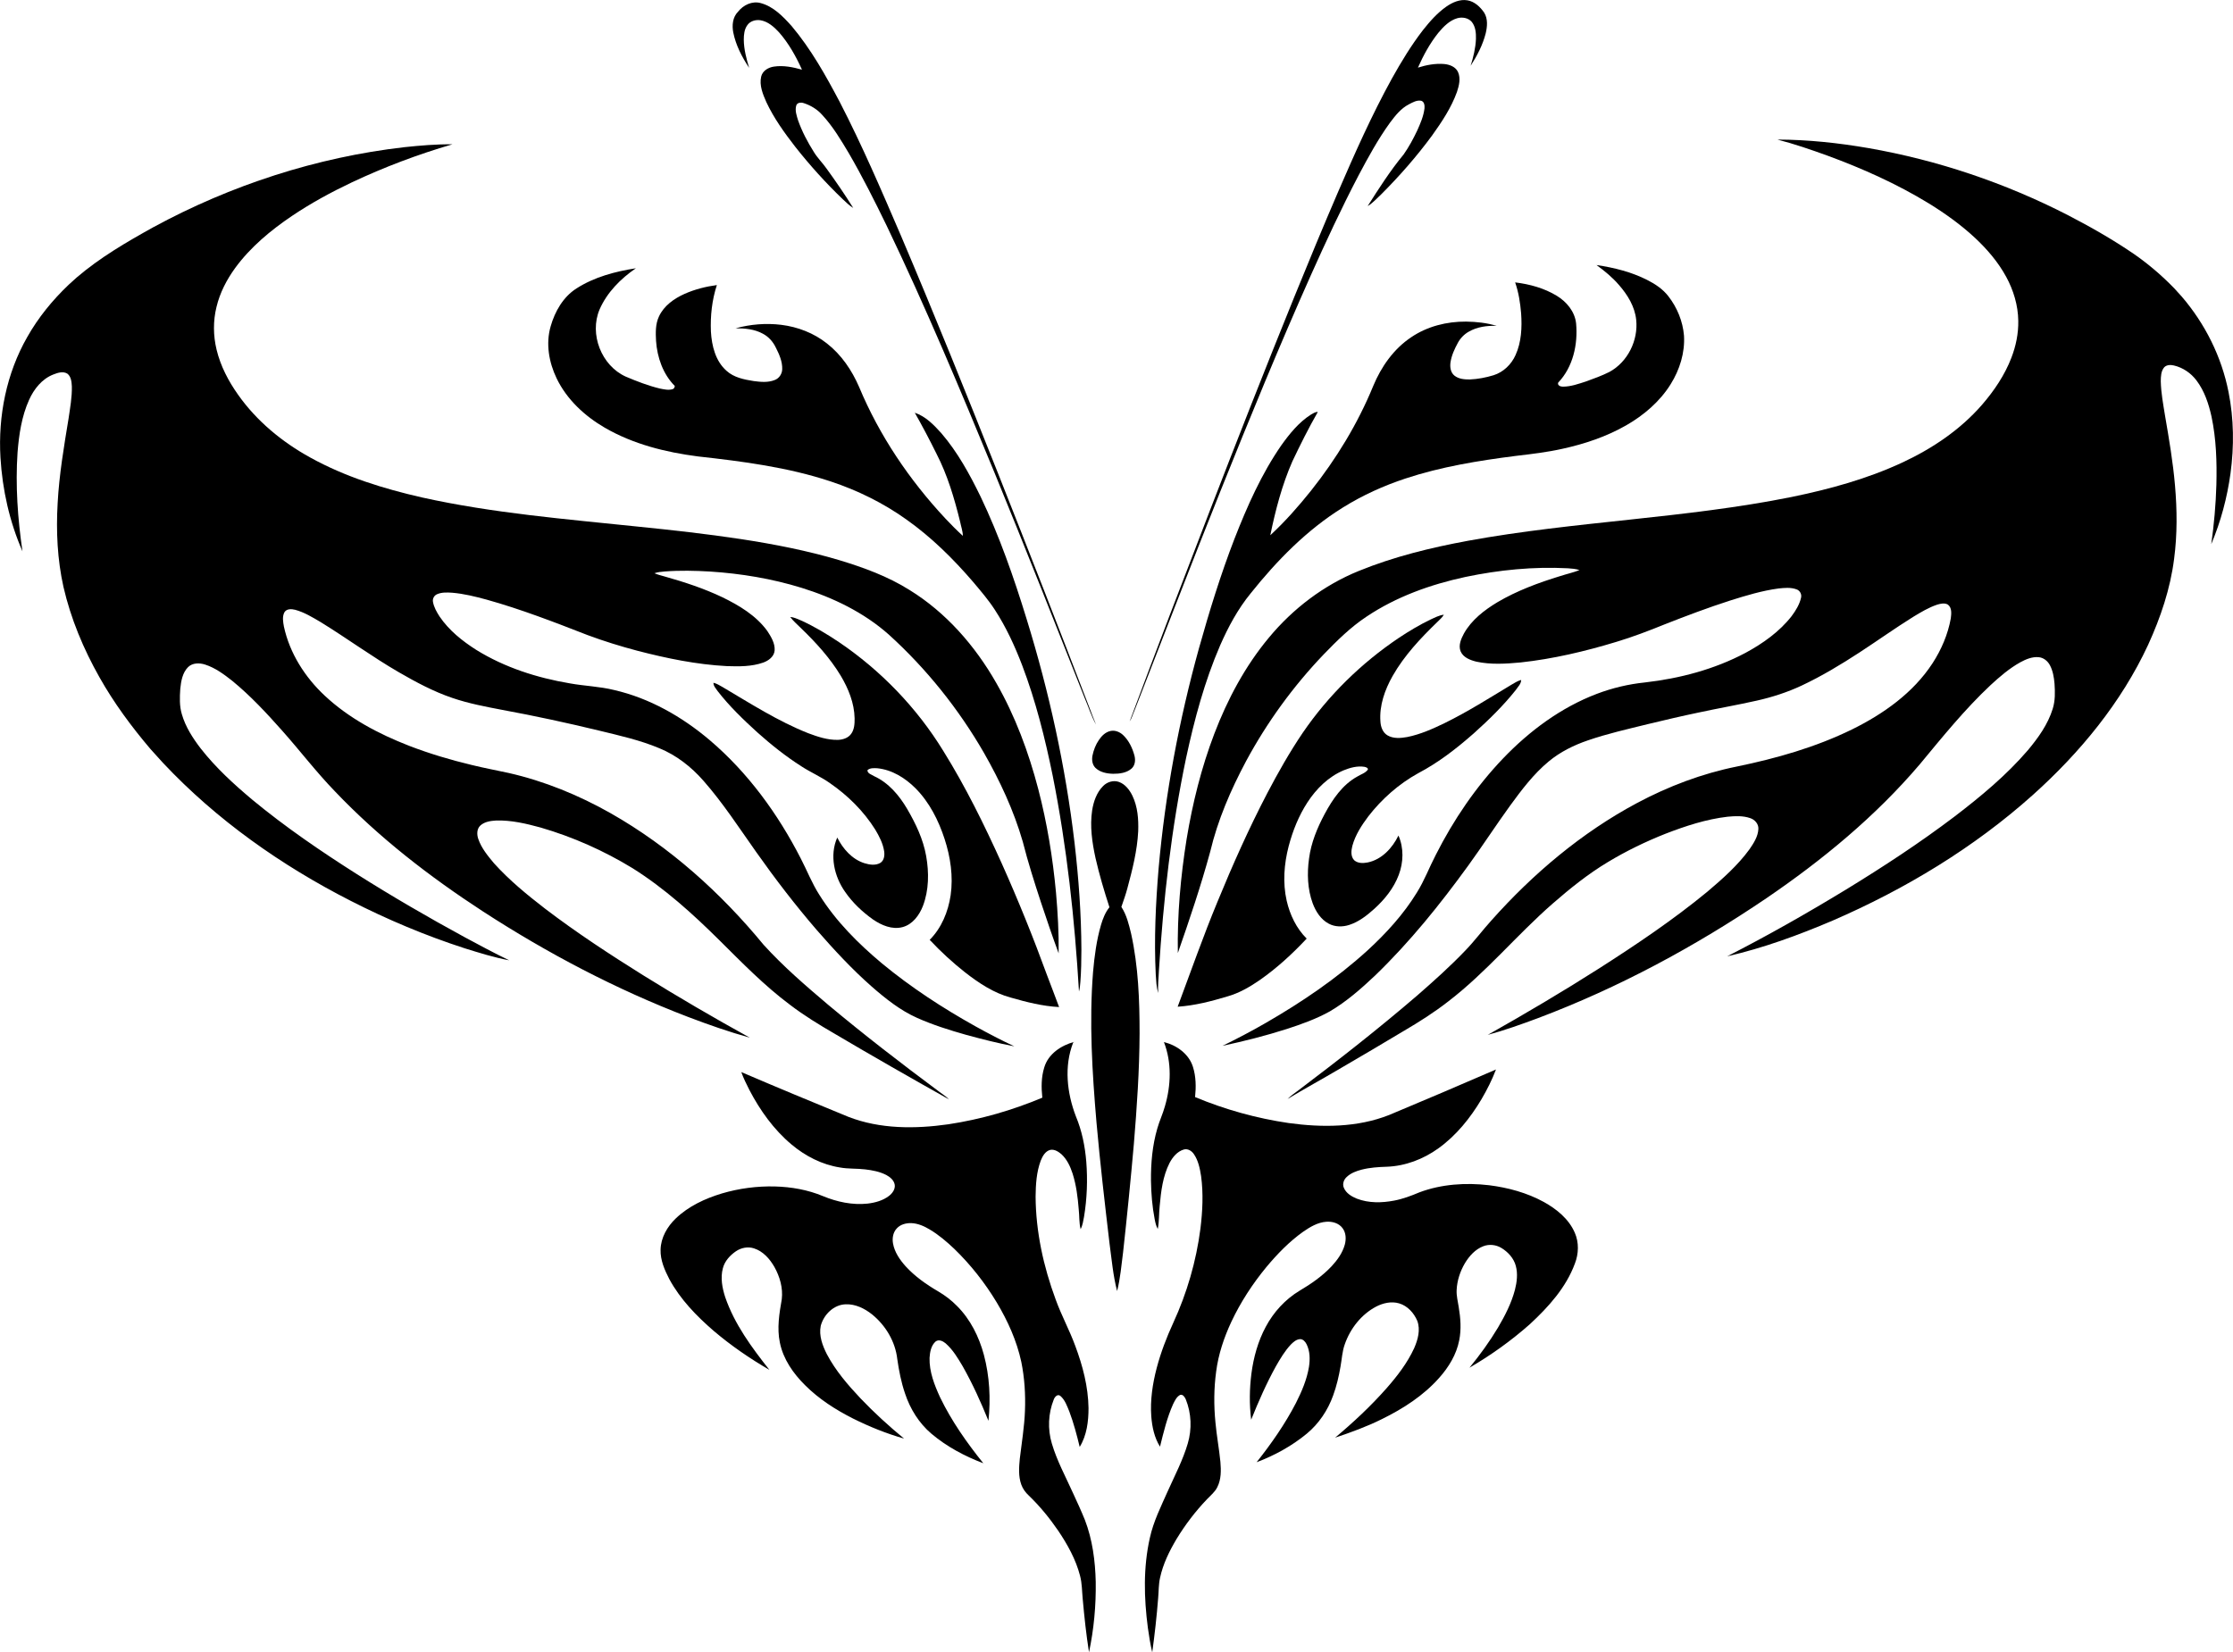
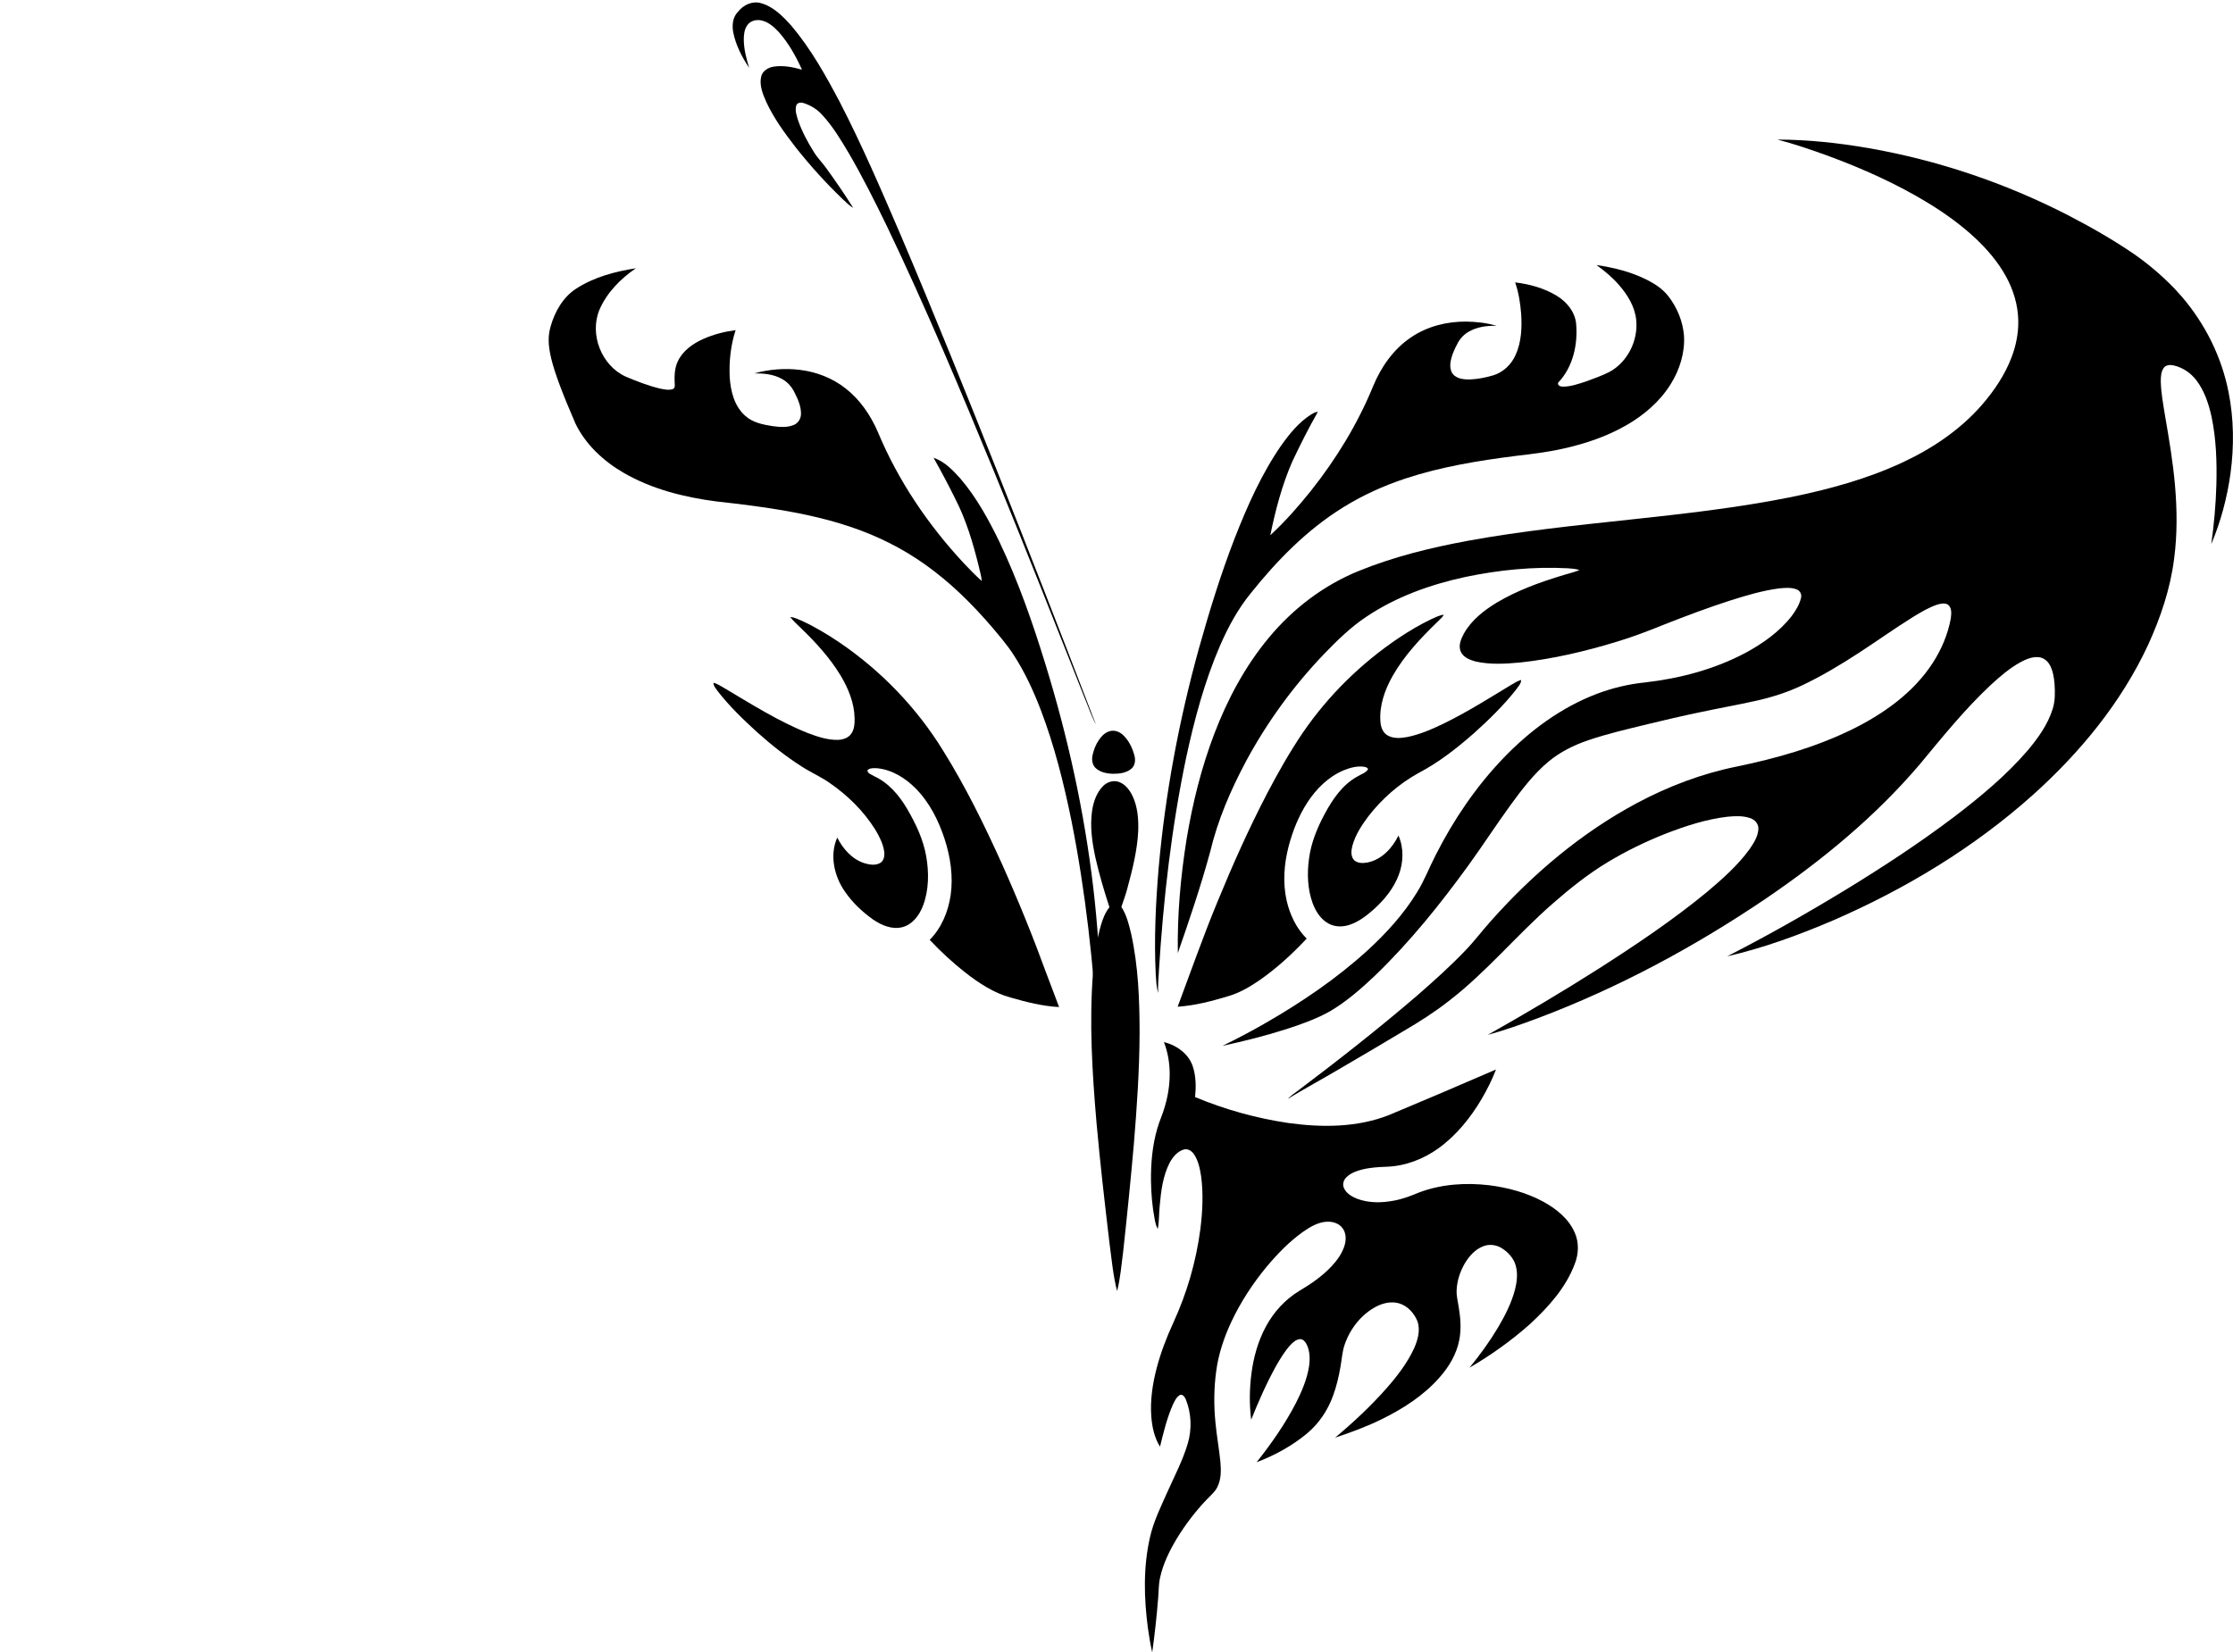
<svg xmlns="http://www.w3.org/2000/svg" version="1.1" id="Layer_1" x="0px" y="0px" viewBox="-250.587 403.519 2368.962 1753.404" enable-background="new -250.587 403.519 2368.962 1753.404" xml:space="preserve">
  <g id="_x23_fefefeff">
</g>
  <g id="_x23_000000ff">
-     <path d="M-177.682,705.619l8.379-7.582c24.762-21.222,53.076-37.7,81.488-53.472   c82.315-44.644,173.037-74.171,266.133-84.861c16.938-1.76,33.949-3.276,50.992-3.027   c-36.476,10.648-72.137,24.118-106.517,40.3c-21.964,10.409-43.389,22.055-63.572,35.64   c-22.618,15.275-44.029,33.047-60.249,55.183c-9.061,12.461-16.307,26.437-19.89,41.48   c-3.663,14.819-3.49,30.496,0.103,45.316c4.163,17.313,12.559,33.357,22.819,47.809   c19.663,27.899,46.613,50.108,76.385,66.525c37.028,20.56,77.858,33.189,118.993,42.534   c75.185,16.672,152.11,22.855,228.549,30.853c36.7,3.729,73.385,7.768,109.859,13.319   c34.947,5.369,69.762,12.126,103.681,22.201c25.959,7.851,51.765,17.231,74.835,31.756   c38.794,23.912,69.563,59.239,92.003,98.612c20.143,35.166,34.324,73.474,44.563,112.613   c9.388,36.038,15.421,72.913,18.846,109.977c1.864,21.389,3.086,42.86,2.793,64.34   c-6.616-17.817-12.662-35.84-18.687-53.854c-7.046-21.393-13.86-42.888-19.405-64.722   c-9.534-32.965-24.127-64.293-41.093-94.039c-26.915-46.732-61.037-89.356-100.986-125.588   c-26.515-23.533-59.076-39.261-92.737-49.691c-31.411-9.688-64.049-15.097-96.822-17.214   c-16.024-0.941-32.133-1.334-48.161-0.074c-3.69,0.304-7.424,0.649-10.947,1.882   c3.493,1.52,7.223,2.392,10.873,3.445c20.84,5.875,41.522,12.649,61.1,21.973   c17.951,8.733,35.867,19.426,47.791,35.851c4.007,6.112,8.237,12.992,7.773,20.587   c-0.475,6.539-6.406,10.909-12.122,12.939c-12.351,4.34-25.689,4.177-38.595,3.745   c-32.094-1.679-63.719-8.22-94.76-16.262c-17.909-4.738-35.641-10.204-52.996-16.67   c-35.273-13.746-70.654-27.448-107.159-37.639c-11.952-3.237-24.05-6.248-36.416-7.304   c-5.28-0.306-10.857-0.641-15.827,1.483c-3.326,1.243-5.284,4.876-4.578,8.324   c1.015,5.622,3.941,10.689,6.99,15.429c9.942,14.713,24.112,26.004,38.975,35.454   c30.107,18.664,64.442,29.631,99.23,35.494c15.612,2.825,31.592,3.24,47.033,7.069   c37.616,8.645,71.984,28.308,101.268,53.111c40.575,34.465,72.428,78.307,96.614,125.526   c6.72,12.895,11.956,26.566,19.861,38.833c17.496,27.918,41.051,51.473,66.196,72.523   c30.868,25.541,64.564,47.485,99.514,66.985c13.461,7.482,27.131,14.586,41.071,21.137   c-17.281-3.284-34.34-7.618-51.299-12.245c-17.683-5.01-35.285-10.526-52.064-18.053   c-17.812-7.969-33.199-20.262-47.799-32.998c-21.086-18.547-40.183-39.203-58.626-60.343   c-22.7-26.351-43.899-53.98-63.955-82.387c-18.195-25.68-35.341-52.243-56.171-75.917   c-12.862-14.66-28.607-27.007-46.745-34.411c-20.366-8.571-42.016-13.389-63.414-18.599   c-34.117-8.251-68.43-15.691-102.946-22.044c-17.918-3.422-35.923-6.805-53.215-12.723   c-19.953-6.773-38.612-16.766-56.799-27.295c-28.411-16.477-54.915-35.959-82.872-53.17   c-8.632-5.082-17.349-10.424-27.093-13.083c-3.929-0.989-9.234-1.247-11.499,2.867   c-2.292,4.65-1.282,10.075-0.414,14.967c6.134,28.328,22.392,53.806,43.459,73.435   c25.568,23.917,57.04,40.483,89.459,53.103c21.603,8.328,43.844,14.932,66.351,20.324   c12.973,3.203,26.121,5.615,39.175,8.475c38.041,8.638,74.477,23.611,108.38,42.818   c62.402,35.469,116.608,84.235,162.091,139.519c20.924,23.063,44.589,43.416,68.309,63.517   c38.284,32.007,77.796,62.51,117.849,92.269c3.525,2.717,7.374,5.034,10.491,8.255   c-40.708-22.867-81.268-46.004-121.464-69.766c-16.238-9.419-32.287-19.24-47.23-30.641   c-27.138-20.271-50.817-44.604-74.791-68.4c-28.355-28.099-58.199-55.146-92.089-76.456   c-30.464-18.597-63.391-33.253-97.669-43.218c-15.352-4.193-31.137-7.94-47.162-7.451   c-5.866,0.359-12.252,1.215-16.769,5.33c-3.907,3.671-3.794,9.638-2.146,14.35   c3.377,9.783,10.124,17.879,16.664,25.717c16.167,17.94,34.919,33.312,54.001,48.034   c33.474,25.529,68.719,48.62,104.409,70.904c37.046,23.039,74.754,45.02,112.953,66.099   c-22.235-6.165-44.033-13.83-65.6-22.042c-76.314-29.218-148.992-67.472-217.509-111.919   c-56.619-36.858-110.507-78.508-157.159-127.556c-19.734-20.391-36.942-43.013-55.786-64.195   c-16.583-18.683-33.669-37.087-53.027-52.949c-8.774-6.909-17.997-13.762-28.748-17.237   c-5.957-1.919-13.238-2.006-18.035,2.605c-6.035,6.014-7.505,14.911-8.343,23.046   c-0.606,9.032-0.978,18.323,1.685,27.094c3.896,13.441,11.626,25.381,20.075,36.387   c15.887,20.298,35.001,37.783,54.693,54.313c34.948,28.902,72.468,54.52,110.725,78.823   c37.522,23.728,75.934,46.056,114.942,67.253c15.486,8.32,30.978,16.675,46.831,24.299   c-16.118-3.027-31.809-7.952-47.454-12.825c-41.496-13.455-81.818-30.441-120.667-50.27   c-73.627-37.53-142.276-85.863-198.989-146.224l-13.487-14.904c-20.181-23.762-38.805-48.947-54.106-76.154   c-16.98-30.03-30.445-62.243-38.196-95.919c-6.479-29.068-7.876-59.092-6.155-88.77   c1.609-30.264,6.699-60.184,11.616-90.043c1.635-11.204,3.683-22.444,3.457-33.811   c-0.274-4.729-0.675-10.314-4.628-13.52c-4.637-2.993-10.413-1.029-15.093,0.819   c-12.05,4.673-20.51,15.459-25.671,26.939c-7.868,17.505-10.719,36.755-12.219,55.739   c-2.357,35.041,0.147,70.268,5.226,104.972c-13.741-31.384-21.312-65.37-23.354-99.519   c-2.604-44.145,6.356-89.356,28.422-127.91C-210.029,740.502-194.865,721.938-177.682,705.619z" />
    <path d="M527.338,438.029c-1.504-7.594-0.695-16.297,5.037-22.05c5.552-7.128,15.012-11.697,24.035-9.194   c13.541,3.607,23.694,14.231,32.777,24.312c20.552,24.41,36.202,52.449,51.054,80.561   c23.907,46.285,44.427,94.191,65,142.023c35.514,83.537,69.451,167.747,102.971,252.105   c32.77,82.622,65.028,165.438,96.853,248.416c2.323,6.084,4.596,12.187,7.084,18.216   c-4.979-9.049-8.071-19.023-12.15-28.494c-31.518-79.48-62.806-159.047-95.27-238.142   c-36.376-88.395-73.378-176.601-114.698-262.815c-12.623-25.976-25.578-51.827-40.091-76.806   c-8.421-14.12-16.912-28.42-28.116-40.547c-5.258-6.004-12.348-10.337-19.925-12.719   c-2.772-0.917-6.824-0.595-7.788,2.691c-1.516,5.27,0.49,10.75,2.016,15.79   c4.178,11.756,10.031,22.873,16.677,33.407c3.833,6.322,9.175,11.509,13.412,17.534   c9.889,13.655,19.461,27.556,28.376,41.863c-4.09-2.448-7.436-5.907-10.938-9.091   c-18.07-17.27-34.819-35.898-50.33-55.483c-11.621-14.987-22.854-30.501-30.921-47.746   c-3.687-8.411-7.618-17.733-5.467-27.07c1.463-6.193,7.647-9.806,13.606-10.613   c9.979-1.492,20.078,0.577,29.678,3.272c-6.423-14.162-14.081-27.974-24.399-39.69   c-5.299-5.751-11.684-11.451-19.676-12.756c-5.066-0.77-10.822,0.798-13.858,5.163   c-3.266,4.439-3.785,10.155-3.796,15.492c0.107,10.207,2.746,20.159,5.689,29.864   C536.565,464.098,530.067,451.582,527.338,438.029z" />
-     <path d="M333.595,749.802c4.505-15.797,13.275-31.218,27.416-40.212c18.899-12.126,41.012-17.989,62.988-21.396   c-16.127,11.047-30.625,25.623-38.517,43.743c-11.088,26.124,1.948,59.575,27.822,71.252   c11.781,4.97,23.76,9.653,36.22,12.647c4.411,0.85,9.118,2.013,13.534,0.619   c1.53-0.441,1.994-1.94,2.255-3.335c-12.548-12.584-18.685-30.335-19.902-47.805   c-0.463-8.738-0.732-17.963,3.127-26.068c5.281-11.347,16.076-18.958,27.226-23.924   c10.824-4.805,22.433-7.73,34.164-9.297c-5.187,15.848-7.007,32.735-6.314,49.357   c0.883,15.075,4.816,31.314,16.612,41.666c7.884,7.148,18.655,9.229,28.819,10.847   c7.477,0.989,15.48,1.771,22.62-1.264c4.545-1.848,7.491-6.536,7.599-11.395c0.248-8.101-3.185-15.77-6.775-22.852   c-2.94-6.214-7.705-11.585-13.833-14.779c-8.799-4.85-19.042-5.736-28.892-5.697   c15.691-4.3,32.234-5.663,48.399-3.702c17.522,2.149,34.638,8.723,48.517,19.753   c15.354,11.973,26.548,28.547,34.2,46.303c21.544,51.647,53.392,98.689,91.511,139.53   c5.964,6.337,12.083,12.533,18.523,18.397c-0.088-5.18-2.005-10.189-2.976-15.271   c-6.076-24.658-13.33-49.261-25.014-71.919c-7.259-14.713-14.931-29.227-23.012-43.507   c11.524,3.867,20.261,12.941,28.183,21.754c17.262,20.119,30.074,43.576,41.634,67.304   c19.9,41.738,35.19,85.49,48.747,129.636c23.952,77.452,41.379,156.979,50.883,237.513   c4.402,37.771,7.164,75.772,7.298,113.819c-0.055,11.311-0.209,22.631-1.09,33.908   c-0.342,3.438-0.494,6.921-1.468,10.256c-4.578-76.818-12.84-153.566-27.905-229.081   c-8.099-39.726-17.981-79.215-32.399-117.16c-7.856-20.485-17.07-40.563-29.065-58.974   c-6.725-10.368-14.817-19.742-22.743-29.185c-21.156-24.66-44.459-47.714-71.04-66.52   c-24.454-17.454-51.679-30.877-80.178-40.328c-45.568-15.138-93.432-21.307-140.965-26.575   c-34.329-4.432-68.747-13.017-98.884-30.521c-21.273-12.389-40.242-29.938-51.003-52.352   C331.765,788.034,328.255,768.134,333.595,749.802z" />
-     <path d="M1259.128,435.316c7.239-9.14,15.081-18.03,24.678-24.787c6.461-4.485,14.385-8.054,22.421-6.655   c7.59,1.278,13.55,6.97,17.761,13.099c4.014,6.537,3.302,14.693,1.622,21.837   c-3.139,12.389-9.148,23.856-16.025,34.543c2.897-9.258,5.257-18.797,5.65-28.526   c0.162-6.215-0.377-13.01-4.416-18.055c-3.719-4.349-10.095-5.403-15.401-3.919   c-8.363,2.443-14.671,8.974-20.093,15.472c-8.934,11.201-15.868,23.881-21.625,36.954   c8.948-2.824,18.425-4.603,27.838-3.829c5.786,0.537,12.144,2.942,14.715,8.586   c2.94,6.78,1.044,14.417-1.188,21.117c-6.055,16.767-16.055,31.738-26.36,46.148   c-16.36,22.25-34.618,43.074-54.134,62.596c-4.635,4.208-8.803,9.126-14.229,12.324   c11.924-18.747,23.942-37.568,38.116-54.723c5.608-7.961,10.243-16.566,14.419-25.349   c3.399-7.54,6.782-15.308,7.769-23.606c0.283-2.981-0.127-7.1-3.517-8.119   c-4.637-0.862-9.02,1.702-12.975,3.77c-8.5,4.333-14.491,12.021-20.102,19.486   c-12.829,17.746-23.307,37.033-33.545,56.346c-18.111,34.637-34.537,70.123-50.526,105.779   c-33.593,75.324-64.886,151.655-95.546,228.209c-31.165,77.739-61.079,155.952-91.612,233.928   c-1.72,3.688-2.634,7.805-4.967,11.144c27.749-74.54,56.213-148.81,84.817-223.031   c29.339-75.912,59.102-151.654,89.691-227.079c15.284-37.568,30.777-75.068,46.831-112.322   c17.541-40.514,35.467-80.958,56.805-119.661C1235.955,469.113,1246.588,451.533,1259.128,435.316z" />
+     <path d="M333.595,749.802c4.505-15.797,13.275-31.218,27.416-40.212c18.899-12.126,41.012-17.989,62.988-21.396   c-16.127,11.047-30.625,25.623-38.517,43.743c-11.088,26.124,1.948,59.575,27.822,71.252   c11.781,4.97,23.76,9.653,36.22,12.647c4.411,0.85,9.118,2.013,13.534,0.619   c1.53-0.441,1.994-1.94,2.255-3.335c-0.463-8.738-0.732-17.963,3.127-26.068c5.281-11.347,16.076-18.958,27.226-23.924   c10.824-4.805,22.433-7.73,34.164-9.297c-5.187,15.848-7.007,32.735-6.314,49.357   c0.883,15.075,4.816,31.314,16.612,41.666c7.884,7.148,18.655,9.229,28.819,10.847   c7.477,0.989,15.48,1.771,22.62-1.264c4.545-1.848,7.491-6.536,7.599-11.395c0.248-8.101-3.185-15.77-6.775-22.852   c-2.94-6.214-7.705-11.585-13.833-14.779c-8.799-4.85-19.042-5.736-28.892-5.697   c15.691-4.3,32.234-5.663,48.399-3.702c17.522,2.149,34.638,8.723,48.517,19.753   c15.354,11.973,26.548,28.547,34.2,46.303c21.544,51.647,53.392,98.689,91.511,139.53   c5.964,6.337,12.083,12.533,18.523,18.397c-0.088-5.18-2.005-10.189-2.976-15.271   c-6.076-24.658-13.33-49.261-25.014-71.919c-7.259-14.713-14.931-29.227-23.012-43.507   c11.524,3.867,20.261,12.941,28.183,21.754c17.262,20.119,30.074,43.576,41.634,67.304   c19.9,41.738,35.19,85.49,48.747,129.636c23.952,77.452,41.379,156.979,50.883,237.513   c4.402,37.771,7.164,75.772,7.298,113.819c-0.055,11.311-0.209,22.631-1.09,33.908   c-0.342,3.438-0.494,6.921-1.468,10.256c-4.578-76.818-12.84-153.566-27.905-229.081   c-8.099-39.726-17.981-79.215-32.399-117.16c-7.856-20.485-17.07-40.563-29.065-58.974   c-6.725-10.368-14.817-19.742-22.743-29.185c-21.156-24.66-44.459-47.714-71.04-66.52   c-24.454-17.454-51.679-30.877-80.178-40.328c-45.568-15.138-93.432-21.307-140.965-26.575   c-34.329-4.432-68.747-13.017-98.884-30.521c-21.273-12.389-40.242-29.938-51.003-52.352   C331.765,788.034,328.255,768.134,333.595,749.802z" />
    <path d="M510.886,1137.06c-1.843-2.796-4.655-5.457-4.577-9.022c3.529,0.785,6.563,2.841,9.698,4.562   c29.607,17.471,58.731,36.256,90.82,48.958c10.084,3.795,20.634,7.317,31.542,7.075   c5.199-0.187,10.772-1.912,13.964-6.284c3.499-4.718,3.77-10.856,3.726-16.508   c-0.297-16.171-6.572-31.6-14.752-45.318c-11.224-18.543-25.886-34.73-41.428-49.729   c-4.055-4.153-8.607-7.842-12.113-12.506c3.894,0.145,7.405,1.998,10.952,3.414   c14.287,6.398,27.737,14.51,40.733,23.209c44.411,30.09,82.501,69.542,110.584,115.284   c23.695,38.047,43.511,78.365,61.949,119.187c17.564,39.171,33.652,79.005,48.355,119.337   c4.187,11.154,8.539,22.253,12.654,33.447c-17.492-0.908-34.607-5.246-51.371-10.075   c-18.032-4.829-33.823-15.423-48.395-26.741c-13.343-10.542-25.915-22.08-37.522-34.503   c12.566-12.612,19.607-29.854,22.218-47.268c2.884-20.048-0.164-40.555-6.381-59.69   c-6.453-19.799-16.094-38.992-30.884-53.89c-10.909-10.938-24.999-19.726-40.647-21.25   c-3.469-0.138-7.601-0.485-10.333,2.054c-0.159,3.61,4.601,4.697,7.115,6.387   c15.325,7.009,26.547,20.348,34.947,34.594c9.097,15.626,17.109,32.26,20.242,50.208   c3.084,17.507,2.943,36.084-3.438,52.864c-3.833,9.848-10.91,19.584-21.575,22.464   c-11.086,2.966-22.425-1.933-31.454-8.126c-11.273-8.046-21.545-17.713-29.45-29.131   c-11.62-16.418-16.817-38.837-8.423-57.788c6.007,11.989,15.725,23.114,28.858,27.239   c5.376,1.649,11.698,2.658,16.816-0.315c4.092-2.557,4.727-7.906,4.096-12.284   c-1.235-8.31-5.195-15.92-9.448-23.049c-12.283-19.594-29.063-36.184-48.041-49.287   c-9.64-6.867-20.609-11.492-30.481-17.975c-16.523-10.538-31.904-22.796-46.503-35.844   C537.979,1167.163,523.327,1153.044,510.886,1137.06z" />
    <path d="M1108.696,876.128c8.798-12.305,18.558-24.441,31.45-32.655c2.272-1.126,4.607-3.091,7.295-2.758   c-9.772,17.056-18.559,34.664-26.985,52.418c-10.977,25.039-17.905,51.646-23.401,78.36   c15.691-14.524,29.883-30.616,43.219-47.31c26.842-33.812,49.557-71.052,65.954-111.042   c8.46-20.428,21.755-39.418,40.362-51.793c17.016-11.555,37.792-16.734,58.224-16.571   c10.88,0.175,21.89,1.298,32.32,4.537c-10.141-0.372-20.681,1.021-29.577,6.185   c-4.874,2.766-8.87,6.92-11.528,11.822c-3.534,6.542-6.759,13.44-7.824,20.863   c-0.677,4.915,0.102,10.589,4.184,13.908c4.56,3.668,10.724,4.146,16.363,4.087   c8.52-0.347,16.972-2.006,25.137-4.473c10.458-3.287,18.96-11.493,23.364-21.44   c6.252-13.763,6.92-29.298,5.9-44.167c-0.938-11.141-2.638-22.334-6.351-32.92   c15.405,1.866,30.82,6.083,44.15,14.196c10.466,6.349,19.198,16.803,20.52,29.308   c2.04,22.255-3.241,46.36-19.04,62.896c-0.964,3.003,2.687,4.325,5.099,4.233   c8.419-0.012,16.487-2.944,24.41-5.501c8.408-3.064,16.87-6.082,24.881-10.122   c19.429-10.542,30.715-33.527,28.391-55.35c-1.435-13.941-9.083-26.401-18.131-36.757   c-6.991-8.158-15.308-15.008-23.956-21.316c18.484,2.721,36.904,7.293,53.65,15.768   c8.577,4.322,16.815,9.774,22.703,17.502c9.227,11.88,15.183,26.465,16.443,41.494   c1.159,18.211-4.556,36.397-14.165,51.741c-11.452,18.374-28.377,32.801-47.023,43.524   c-20.955,12.031-44.111,19.782-67.646,24.937c-16.427,3.711-33.18,5.615-49.882,7.607   c-39.417,5.028-78.91,11.447-116.731,23.946c-23.18,7.665-45.583,17.797-66.307,30.724   c-38.238,23.693-70.102,56.277-98.022,91.253c-13.519,16.537-23.698,35.513-32.261,55.008   c-16.549,38.241-27.34,78.688-36.115,119.334c-15.636,74.571-24.21,150.478-28.916,226.472   c-0.251,7.726-1.338,15.466-0.619,23.177c-2.189-6.368-2.182-13.171-2.714-19.81   c-1.853-37.488-0.063-75.064,3.041-112.439c6.987-79.003,21.668-157.281,42.849-233.699   c11.021-39.253,23.021-78.273,37.741-116.315C1072.597,940.651,1087.651,906.569,1108.696,876.128z" />
    <path d="M915.145,1188.858c2.948-4.448,7.12-8.601,12.541-9.69c4.821-0.991,9.778,1.118,13.26,4.414   c6.157,5.865,9.895,13.811,12.046,21.94c1.165,4.596,0.679,10.08-3,13.451   c-5.313,4.74-12.801,5.691-19.645,5.654c-6.661-0.163-13.865-1.506-18.815-6.305   c-3.358-3.353-4.014-8.519-3.124-13.006C909.617,1199.486,911.763,1193.794,915.145,1188.858z" />
-     <path d="M544.391,1560.083c-3.125-6.181-6.206-12.402-8.55-18.926c37.783,16.222,75.767,31.951,113.792,47.577   c33.583,12.982,70.638,12.856,105.828,7.837c34.255-5.158,67.808-14.833,99.734-28.242   c-1.152-10.677-1.176-21.702,2.045-32.048c4.224-14.409,17.965-23.473,31.842-27.169l-1.131,0.673   c-9.821,25.139-6.648,53.624,2.866,78.354c6.375,15.271,9.684,31.67,11.022,48.127   c1.518,19.531,0.802,39.263-2.414,58.6c-0.905,4.38-1.404,8.985-3.614,12.967   c-1.703-6.875-1.182-14.063-1.994-21.056c-1.015-12.851-2.608-25.759-6.547-38.069   c-2.431-7.47-5.884-14.892-11.709-20.302c-3.239-2.774-7.371-5.522-11.837-4.69   c-5.381,1.282-8.292,6.694-10.206,11.434c-4.528,12.136-5.304,25.272-5.449,38.108   c0.233,37.337,8.368,74.36,21.308,109.286c6.051,16.777,14.677,32.478,20.793,49.237   c7.884,21.052,13.695,43.212,14.04,65.814c0.021,14.182-1.797,29.058-9.356,41.361   c-3.051-12.641-6.365-25.246-10.947-37.432c-2.472-5.936-4.614-12.535-9.668-16.795   c-3.045-2.262-5.947,1.282-6.909,3.946c-5.918,14.742-6.59,31.467-2.018,46.683   c5.444,18.46,14.757,35.428,22.62,52.925c4.288,9.269,8.561,18.566,12.406,28.046   c8.067,20.941,11.005,43.503,11.526,65.837c0.372,25.046-1.944,50.177-7.139,74.69   c-2.945-18.738-4.984-37.609-6.661-56.497c-0.826-8.275-0.661-16.692-2.856-24.766   c-4.442-17.248-13.235-33.001-23.101-47.689c-9.212-13.458-19.594-26.168-31.363-37.474   c-3.438-3.174-6.246-7.066-7.831-11.471c-3.212-8.84-2.485-18.44-1.589-27.613   c1.991-16.921,4.857-33.769,5.468-50.83c0.666-17.327-0.438-34.777-3.88-51.785   c-4.796-22.364-14.341-43.464-26.024-63.035c-12.527-20.803-27.658-40.072-45.109-56.971   c-8.066-7.631-16.566-14.923-26.145-20.59c-5.918-3.559-12.487-6.421-19.476-6.692   c-5.509-0.126-11.422,1.327-15.257,5.526c-4.06,4.173-5.081,10.451-4.099,16.023   c1.626,9.278,7.186,17.301,13.341,24.206c9.84,10.799,21.92,19.275,34.474,26.62   c7.361,4.304,14.216,9.51,20.162,15.633c14.128,14.121,23.26,32.574,28.422,51.721   c6.065,22.753,7.335,46.661,4.845,70.035c-7.986-19.72-16.758-39.16-27.232-57.693   c-5.184-8.769-10.497-17.785-18.259-24.544c-2.794-2.313-7.028-4.443-10.42-2.021   c-4.951,4.291-6.171,11.303-6.568,17.542c-0.362,14.637,5.134,28.639,11.135,41.739   c12.172,25.224,28.41,48.265,45.922,70.046c-19.823-7.524-38.859-17.649-55.095-31.373   c-13.184-11.186-22.58-26.352-27.98-42.693c-4.054-11.827-6.456-24.139-8.218-36.489   c-2.082-18.575-12.368-35.755-26.788-47.441c-7.88-6.248-17.599-11.087-27.864-10.686   c-12.766,0.305-23.43,10.98-26.551,22.881c-2.106,10.416,1.855,20.858,6.48,30.038   c9.244,17.502,22.287,32.646,35.795,46.977c14.466,15.136,29.929,29.317,46.117,42.6   c-18.75-5.339-36.913-12.667-54.347-21.382c-18.424-9.33-36.075-20.654-50.72-35.332   c-12.528-12.413-23.188-27.636-26.687-45.199c-3.204-15.24-0.607-30.835,2.016-45.94   c1.444-11.921-2.065-24.026-7.871-34.376c-4.919-8.55-12.041-16.63-21.71-19.654   c-6.424-2.076-13.591-0.622-19.088,3.14c-6.312,4.336-11.884,10.43-13.819,18.008   c-2.714,10.116-0.698,20.794,2.454,30.566c9.842,28.775,28.236,53.602,46.902,77.224   c-20.787-12.046-40.666-25.697-58.984-41.26c-18.326-15.825-35.585-33.586-47.196-55.029   c-4.969-9.664-9.588-20.104-9.262-31.189c0.255-12.774,7.087-24.539,16.128-33.193   c13.571-13.022,31.064-21.098,48.885-26.503c18.238-5.391,37.337-7.907,56.344-7.426   c17.414,0.48,34.898,3.511,51.007,10.284c14.866,6.13,31.166,9.64,47.274,7.902   c8.07-0.964,16.295-3.201,22.812-8.249c3.507-2.756,6.593-6.992,5.97-11.674   c-0.764-4.838-4.892-8.237-8.96-10.423c-6.922-3.581-14.701-5.038-22.366-5.952   c-8.888-1.074-17.906-0.412-26.739-2.021c-19.095-2.978-36.869-12.113-51.558-24.499   C570.21,1602.102,555.699,1581.759,544.391,1560.083z" />
    <path d="M1635.007,551.626c32.374,0.051,64.668,3.546,96.551,9.03c73.627,12.835,145.236,37.047,211.718,71.183   c24.044,12.471,47.657,25.912,70.031,41.216c15.383,10.679,29.654,22.903,42.691,36.34l8.079,8.927   c24.716,28.802,42.198,63.814,49.541,101.095c5.717,28.449,6,57.823,2.097,86.521   c-3.556,25.728-10.286,51.049-20.401,74.984c2.925-20.867,4.83-41.877,5.428-62.945   c0.622-24.246-0.139-48.709-5.175-72.501c-3.015-13.496-7.45-27.056-15.886-38.196   c-5.846-7.846-14.398-13.675-23.942-15.935c-3.457-0.81-7.576-0.845-10.258,1.825   c-3.546,4.099-3.67,9.835-3.728,14.972c0.275,12.226,2.555,24.27,4.496,36.31   c4.237,24.609,8.452,49.252,10.587,74.145c2.249,25.869,2.48,52.026-0.924,77.818   c-3.991,31.745-14.342,62.38-27.598,91.383c-28.446,61.28-72.237,114.381-122.288,159.283   c-62.631,56.084-135.508,100.01-212.495,133.373c-36.218,15.418-73.36,29.055-111.776,37.857   c43.045-21.973,85.082-45.894,126.358-71.014c39.356-24.097,78.022-49.404,114.812-77.289   c27.816-21.261,54.993-43.778,77.853-70.425c10.949-13.118,21.248-27.415,26.327-43.92   c2.725-8.643,2.524-17.807,1.915-26.737c-0.573-6.67-1.685-13.472-4.842-19.449   c-2.372-4.543-6.834-8.193-12.046-8.601c-6.858-0.618-13.448,2.203-19.342,5.378   c-11.658,6.477-21.823,15.244-31.582,24.237c-27.438,25.747-51.119,55.093-75.075,84.002   c-46.881,55.156-103.188,101.566-162.861,142.228c-75.628,51.23-156.613,94.9-242.161,127.149   c-17.566,6.536-35.256,12.875-53.343,17.792c40.104-22.63,79.767-46.074,118.604-70.835   c39.325-25.175,78.173-51.308,114.254-81.006c16.181-13.699,32.268-27.906,44.809-45.121   c4.407-6.456,9.049-13.503,9.409-21.556c0.308-5.323-3.784-9.874-8.639-11.469   c-7.675-2.684-15.994-2.249-23.961-1.514c-22.744,2.632-44.677,9.856-65.945,18.069   c-21.134,8.376-41.666,18.325-61.134,30.076c-20.976,12.589-40.101,27.968-58.502,44.013   c-38.225,33.35-70.587,73.075-110.99,103.987c-14.645,11.418-30.336,21.397-46.337,30.779   c-22.845,13.728-45.821,27.251-68.856,40.665c-18.276,10.834-36.982,20.938-55.147,31.954   c3.535-3.456,7.605-6.276,11.561-9.222c42.928-32.415,85.3-65.593,126.089-100.671   c17.565-15.329,34.98-30.9,51.094-47.788c9.802-10.138,18.192-21.507,27.663-31.951   c44.152-49.558,95.744-93.13,154.443-124.482c33.254-17.725,68.881-31.233,105.863-38.683   c41.934-8.641,83.53-20.47,122.095-39.346c33.286-16.393,64.945-38.757,85.468-70.237   c9.373-14.457,16.34-30.648,19.377-47.651c0.615-4.939,1.358-11.317-3.204-14.674   c-3.494-1.923-7.664-0.928-11.249,0.132c-9.151,3.048-17.446,8.114-25.652,13.085   c-19.292,12.05-37.815,25.278-56.864,37.702c-19.744,12.877-40.014,25.084-61.365,35.127   c-15.172,7.095-31.169,12.265-47.493,15.924c-20.407,4.589-41.032,8.162-61.48,12.586   c-18.207,3.785-36.311,8.057-54.391,12.416c-21.176,5.244-42.512,10.014-63.157,17.125   c-15.031,5.119-29.526,12.262-41.773,22.454c-16.093,13.35-28.736,30.199-40.993,46.983   c-15.14,20.93-29.193,42.615-44.354,63.538c-29.919,41.276-62.057,81.189-98.8,116.638   c-14.792,13.953-30.197,27.542-47.783,37.9c-14.451,8.1-30.135,13.69-45.853,18.796   c-22.391,7.18-45.219,12.909-68.193,17.879c15.509-7.602,30.819-15.602,45.771-24.251   c38.365-22.122,75.275-47.148,108.073-77.017c19.797-18.184,38.137-38.261,52.24-61.246   c7.996-12.685,13.21-26.804,20.123-40.059c18.82-37.207,42.474-72.113,71.308-102.293   c28.055-29.313,61.539-54.205,99.67-68.671c16.359-6.2,33.505-10.279,50.911-12.058   c36.947-4.21,73.636-13.862,106.608-31.347c18.416-9.949,35.99-22.346,48.983-38.959   c4.424-5.946,8.495-12.476,10.085-19.795c0.834-3.668-1.351-7.558-4.924-8.72   c-6.091-2.23-12.751-1.557-19.05-0.887c-17.391,2.332-34.255,7.424-50.942,12.68   c-23.643,7.585-46.886,16.373-69.987,25.45c-16.795,6.837-33.762,13.303-51.135,18.532   c-33.133,10.05-67.015,18.094-101.488,21.818c-15.555,1.44-31.474,2.493-46.871-0.81   c-6.567-1.623-14.097-4.371-16.861-11.135c-2.45-6.374,0.582-13.083,3.553-18.712   c8.062-14.43,21.587-24.835,35.514-33.231c20.804-12.272,43.603-20.685,66.618-27.742   c6.787-2.217,13.809-3.743,20.481-6.355c-3.966-1.401-8.189-1.612-12.322-1.932   c-36.422-1.931-73.045,1.743-108.703,9.196c-36.93,7.97-73.259,20.926-104.799,42.05   c-16.912,11.164-31.368,25.487-45.395,39.987c-32.461,33.907-60.3,72.236-82.554,113.562   c-16.192,30.365-29.99,62.286-37.96,95.865c-9.906,36.356-21.962,72.082-34.371,107.654   c-0.654-40.529,2.905-81.068,9.333-121.06c6.301-38.016,15.611-75.627,29.367-111.65   c13.983-36.62,32.699-71.737,57.852-101.93c25.511-30.827,58.305-55.811,95.469-70.87   c37.132-15.139,76.263-24.67,115.609-31.967c113.813-20.792,230.158-23.66,343.642-46.529   c40.152-8.269,80.039-19.171,117.302-36.52c31.768-14.776,61.561-34.791,84.644-61.371   c12.819-14.837,23.994-31.37,31.064-49.744c4.843-12.502,7.594-25.901,7.337-39.345   c-0.233-16.338-5.058-32.431-12.87-46.711c-8.426-15.451-19.976-29.005-32.773-40.999   c-15.093-14.07-31.927-26.16-49.492-36.956c-33.803-20.647-70.126-36.881-107.251-50.543   C1670.678,562.369,1653.05,556.243,1635.007,551.626z" />
    <path d="M908.051,1263.494c1.497-9.434,4.774-19.061,11.701-25.923c4.23-4.313,10.888-6.374,16.697-4.307   c6.692,2.373,11.261,8.435,14.302,14.597c5.647,11.694,6.619,24.989,6.165,37.781   c-1.032,20.544-6.125,40.595-11.452,60.372c-1.739,6.752-4.181,13.279-6.408,19.879   c5.592,8.534,7.976,18.636,10.355,28.433c7.661,34.741,8.985,70.496,8.964,105.959   c-0.168,39.129-2.847,78.197-6.066,117.174c-3.356,38.304-7.205,76.57-11.414,114.797   c-1.792,13.787-2.921,27.742-6.356,41.249c-4.311-16.463-5.734-33.491-8.024-50.313   c-5.048-42.703-10.01-85.43-13.827-128.262c-4.553-53.185-7.905-106.755-3.658-160.081   c1.491-16.832,3.693-33.714,8.455-49.973c1.972-6.613,4.524-13.198,8.916-18.628   c-5.598-17.214-10.762-34.605-14.787-52.272C908.027,1297.462,905.525,1280.346,908.051,1263.494z" />
    <path d="M1131.505,1181.084c27.127-39.667,62.053-73.89,101.919-100.673c10.713-7.119,21.784-13.752,33.385-19.354   c4.614-2.099,9.228-4.602,14.344-5.253c-1.567,3.023-4.389,5.105-6.677,7.54   c-17.927,17.315-35.278,35.727-47.665,57.524c-8.217,14.557-14.149,31.146-12.941,48.085   c0.284,5.65,2.316,11.769,7.415,14.841c6.346,3.793,14.155,3.064,21.128,1.812   c13.925-2.81,26.997-8.678,39.722-14.825c24.307-11.949,47.205-26.467,70.367-40.441   c3.46-1.944,6.799-4.305,10.713-5.285c-0.071,4.258-3.548,7.391-5.76,10.729   c-13.311,16.752-28.7,31.744-44.598,46.01c-18.149,15.951-37.39,30.95-58.858,42.204   c-20.597,11.383-38.594,27.279-52.98,45.853c-7.136,9.506-13.786,19.745-16.919,31.32   c-1.241,5.007-1.903,11.176,2.002,15.223c3.879,3.422,9.523,3.251,14.299,2.314   c14.95-3.063,26.159-15.297,32.625-28.539c5.794,13.139,5.362,28.46,0.309,41.773   c-5.252,14.018-14.89,25.991-25.901,35.955c-7.866,7.091-16.472,13.855-26.681,17.119   c-7.052,2.282-15.107,2.234-21.71-1.352c-8.388-4.426-13.736-12.898-16.993-21.549   c-5.537-15.165-6.104-31.768-3.874-47.636c2.172-16.706,8.678-32.453,16.572-47.203   c8.375-15.59,18.885-31.129,34.781-39.809c3.733-2.313,8.391-3.575,11.068-7.278   c0.317-1.96-2.171-2.593-3.62-2.942c-7.563-1.234-15.239,0.91-22.205,3.735   c-16.079,6.823-28.993,19.602-38.391,34.121c-9.212,14.203-15.542,30.114-19.847,46.445   c-4.881,18.794-6.401,38.754-2.085,57.816c3.434,14.883,10.269,29.306,21.212,40.146   c-15.181,16.206-31.631,31.322-49.853,44.062c-10.543,7.262-21.815,13.793-34.195,17.296   c-17.229,5.179-34.816,9.739-52.823,10.929c13.918-37.154,27.003-74.634,42.206-111.292   c16.056-39.143,33.322-77.83,52.887-115.361C1105.373,1223.208,1117.603,1201.595,1131.505,1181.084z" />
    <path d="M984.225,1509.342c13.529,3.28,26.481,12.571,30.768,26.265c3.272,10.337,3.372,21.387,2.265,32.072   c31.75,13.252,65.185,22.552,99.23,27.55c35.509,4.887,72.894,4.827,106.667-8.54   c37.869-15.86,75.675-31.892,113.329-48.272c-4.158,10.964-9.468,21.461-15.395,31.573   c-11.833,19.92-26.711,38.428-45.628,52.04c-15.982,11.55-35.224,18.901-55.011,19.585   c-8.856,0.273-17.764,0.862-26.377,3.059c-5.823,1.494-11.724,3.691-16.106,7.94   c-2.999,2.781-4.55,7.327-2.925,11.224c2.383,5.868,8.212,9.373,13.855,11.644   c12.58,4.84,26.549,4.553,39.616,2.048c9.256-1.754,18.103-5.107,26.76-8.761   c23.455-8.777,49.101-10.407,73.837-7.544c20.2,2.53,40.262,7.977,58.193,17.807   c13.578,7.552,26.521,18.025,32.795,32.618c4.533,10.315,4.163,22.276,0.104,32.679   c-9.348,25.439-28.013,46.066-47.602,64.211l-0.371,0.335c-19.694,17.404-41.155,32.765-63.861,45.976   c11.028-13.432,21.255-27.556,30.198-42.473c7.45-12.676,14.292-25.921,18.043-40.212   c2.089-8.243,3.167-17.067,0.899-25.386c-2.166-8.101-8.203-14.668-15.225-18.955   c-5.71-3.478-12.989-4.309-19.242-1.873c-8.574,3.268-14.971,10.446-19.589,18.145   c-5.046,8.612-8.267,18.406-8.71,28.409c-0.325,6.08,1.306,11.995,2.198,17.958   c1.952,11.666,2.902,23.714,0.513,35.397c-2.906,14.97-11.088,28.403-21.138,39.669   c-16.705,18.933-38.318,32.8-60.824,43.862c-15.986,7.939-32.781,14.075-49.685,19.702   c19.297-16.128,37.73-33.361,54.409-52.218c11.454-13.036,22.239-26.976,29.508-42.833   c3.908-8.945,6.808-19.378,3.262-28.914c-3.567-8.398-10.356-15.93-19.294-18.549   c-8.17-2.411-16.974-0.366-24.371,3.442c-15.693,8.307-27.398,23.243-33.212,39.887   c-2.779,7.6-3.094,15.747-4.55,23.646c-1.774,10.439-4.182,20.804-7.829,30.754   c-5.603,15.671-15.16,29.97-28.023,40.599c-15.815,13.031-34.027,23.011-53.157,30.248   c15.611-19.724,30.132-40.445,41.7-62.834c6.15-12.147,11.613-24.873,13.838-38.39   c1.208-8.039,1.151-16.686-2.593-24.088c-1.36-2.68-3.783-5.492-7.049-5.3   c-3.897,0.344-6.987,3.099-9.604,5.751c-6.408,6.824-11.203,14.953-15.826,23.034   c-10.1,18.244-18.481,37.373-26.256,56.695c-2.019-16.285-1.817-32.828,0.291-49.099   c2.265-17.169,6.951-34.167,15.191-49.474c8.305-15.621,20.676-29.136,35.859-38.29   c12.313-7.258,24.188-15.523,34.019-25.971c6.099-6.585,11.538-14.15,13.964-22.9   c1.595-5.868,1.354-12.662-2.462-17.638c-3.922-5.244-10.844-7.139-17.126-6.674   c-9.072,0.616-17.122,5.447-24.431,10.47c-14.835,10.552-27.606,23.727-39.233,37.675   c-14.621,17.763-27.3,37.181-37.105,58.016c-7.824,16.75-13.786,34.513-16.127,52.896   c-2.418,17.805-2.513,35.897-0.751,53.777c1.267,14.053,3.895,27.926,5.269,41.963   c0.776,8.995,0.914,18.567-3.271,26.818c-2.508,5.142-7.077,8.737-10.927,12.815   c-12.316,12.844-23.13,27.095-32.377,42.287c-7.582,12.769-14.249,26.341-17.42,40.93   c-1.632,7.168-1.385,14.551-2.052,21.831c-1.483,19.212-3.657,38.374-6.266,57.459   c-2.028-8.59-3.42-17.311-4.633-26.044c-4.156-31.642-4.975-64.172,2.109-95.466   c3.792-17.39,11.826-33.386,18.997-49.546c7.465-16.654,16.03-32.943,21.204-50.505   c4.544-15.306,3.904-32.125-2.089-46.945c-1.081-2.326-2.951-5.556-5.996-4.689   c-3.81,2.005-5.633,6.19-7.479,9.843c-6.433,14.412-10.097,29.826-13.875,45.086   c-6.006-9.602-8.383-20.978-9.257-32.137c-1.24-17.287,1.382-34.644,5.748-51.34   c4.356-16.484,10.463-32.463,17.586-47.945c14.539-31.58,24.346-65.364,28.8-99.862   c2.269-18.507,3.229-37.327,0.706-55.853c-1.288-8.1-2.929-16.501-7.677-23.357   c-2.287-3.406-6.488-6.051-10.662-4.822c-6.962,2.039-11.874,8.102-15.142,14.296   c-7.131,14.087-9.069,30.083-10.44,45.618c-0.885,8.098-0.433,16.347-2.044,24.359   c-1.865-3.194-2.575-6.854-3.289-10.43c-2.582-13.375-3.687-26.995-3.907-40.607   c-0.194-18.679,1.476-37.52,6.7-55.519c2.256-8.043,5.905-15.607,8.105-23.667   C991.742,1555.34,992.63,1531.015,984.225,1509.342z" />
  </g>
</svg>